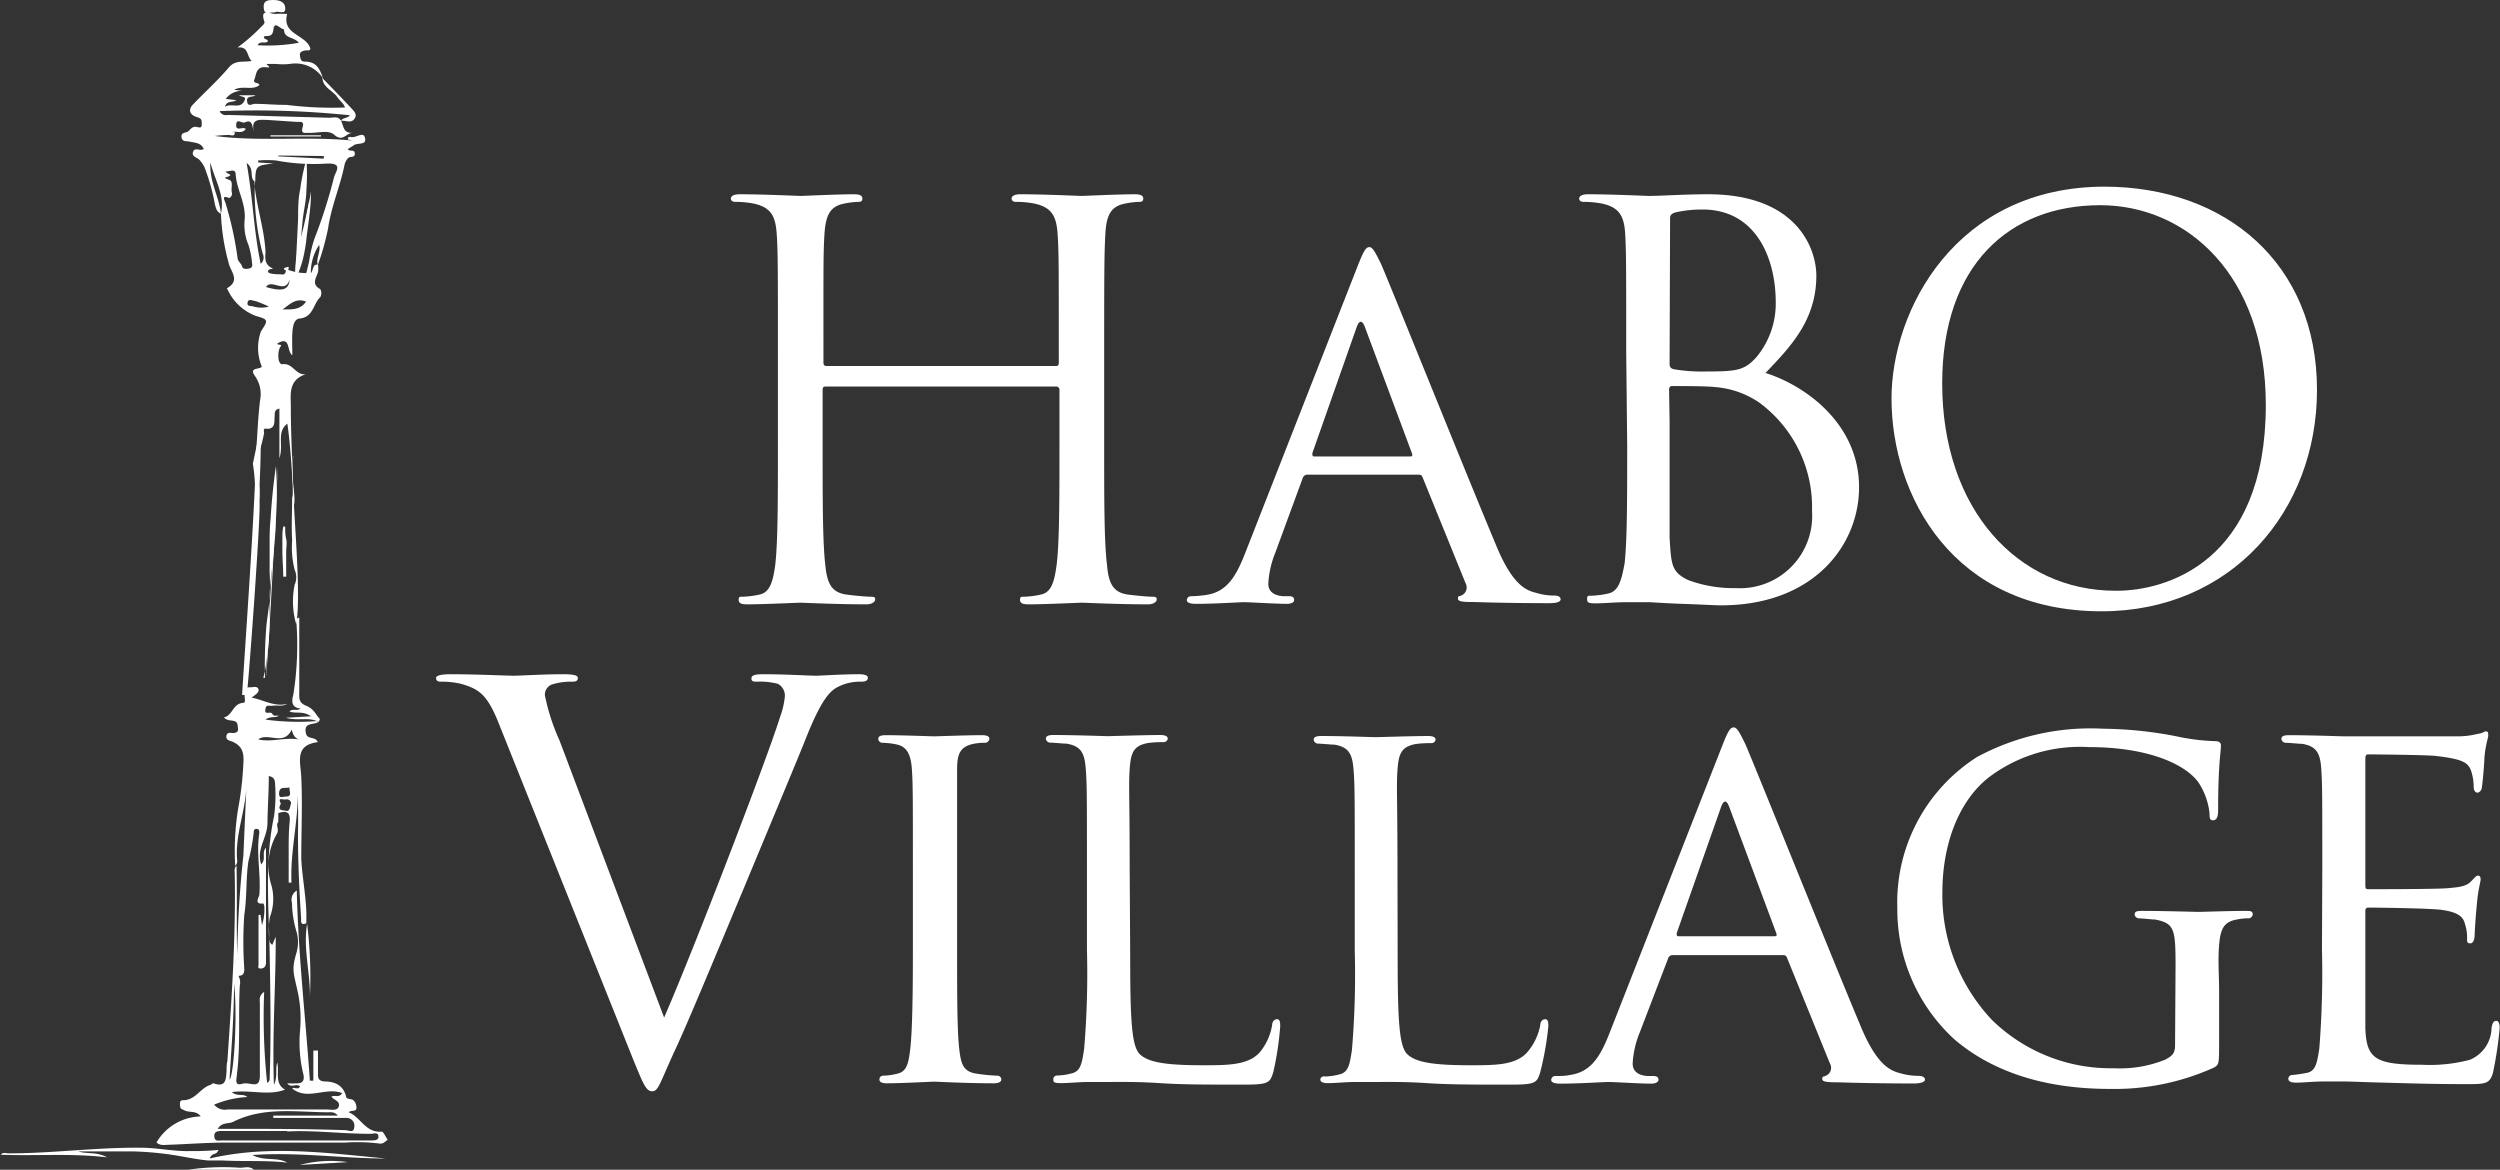
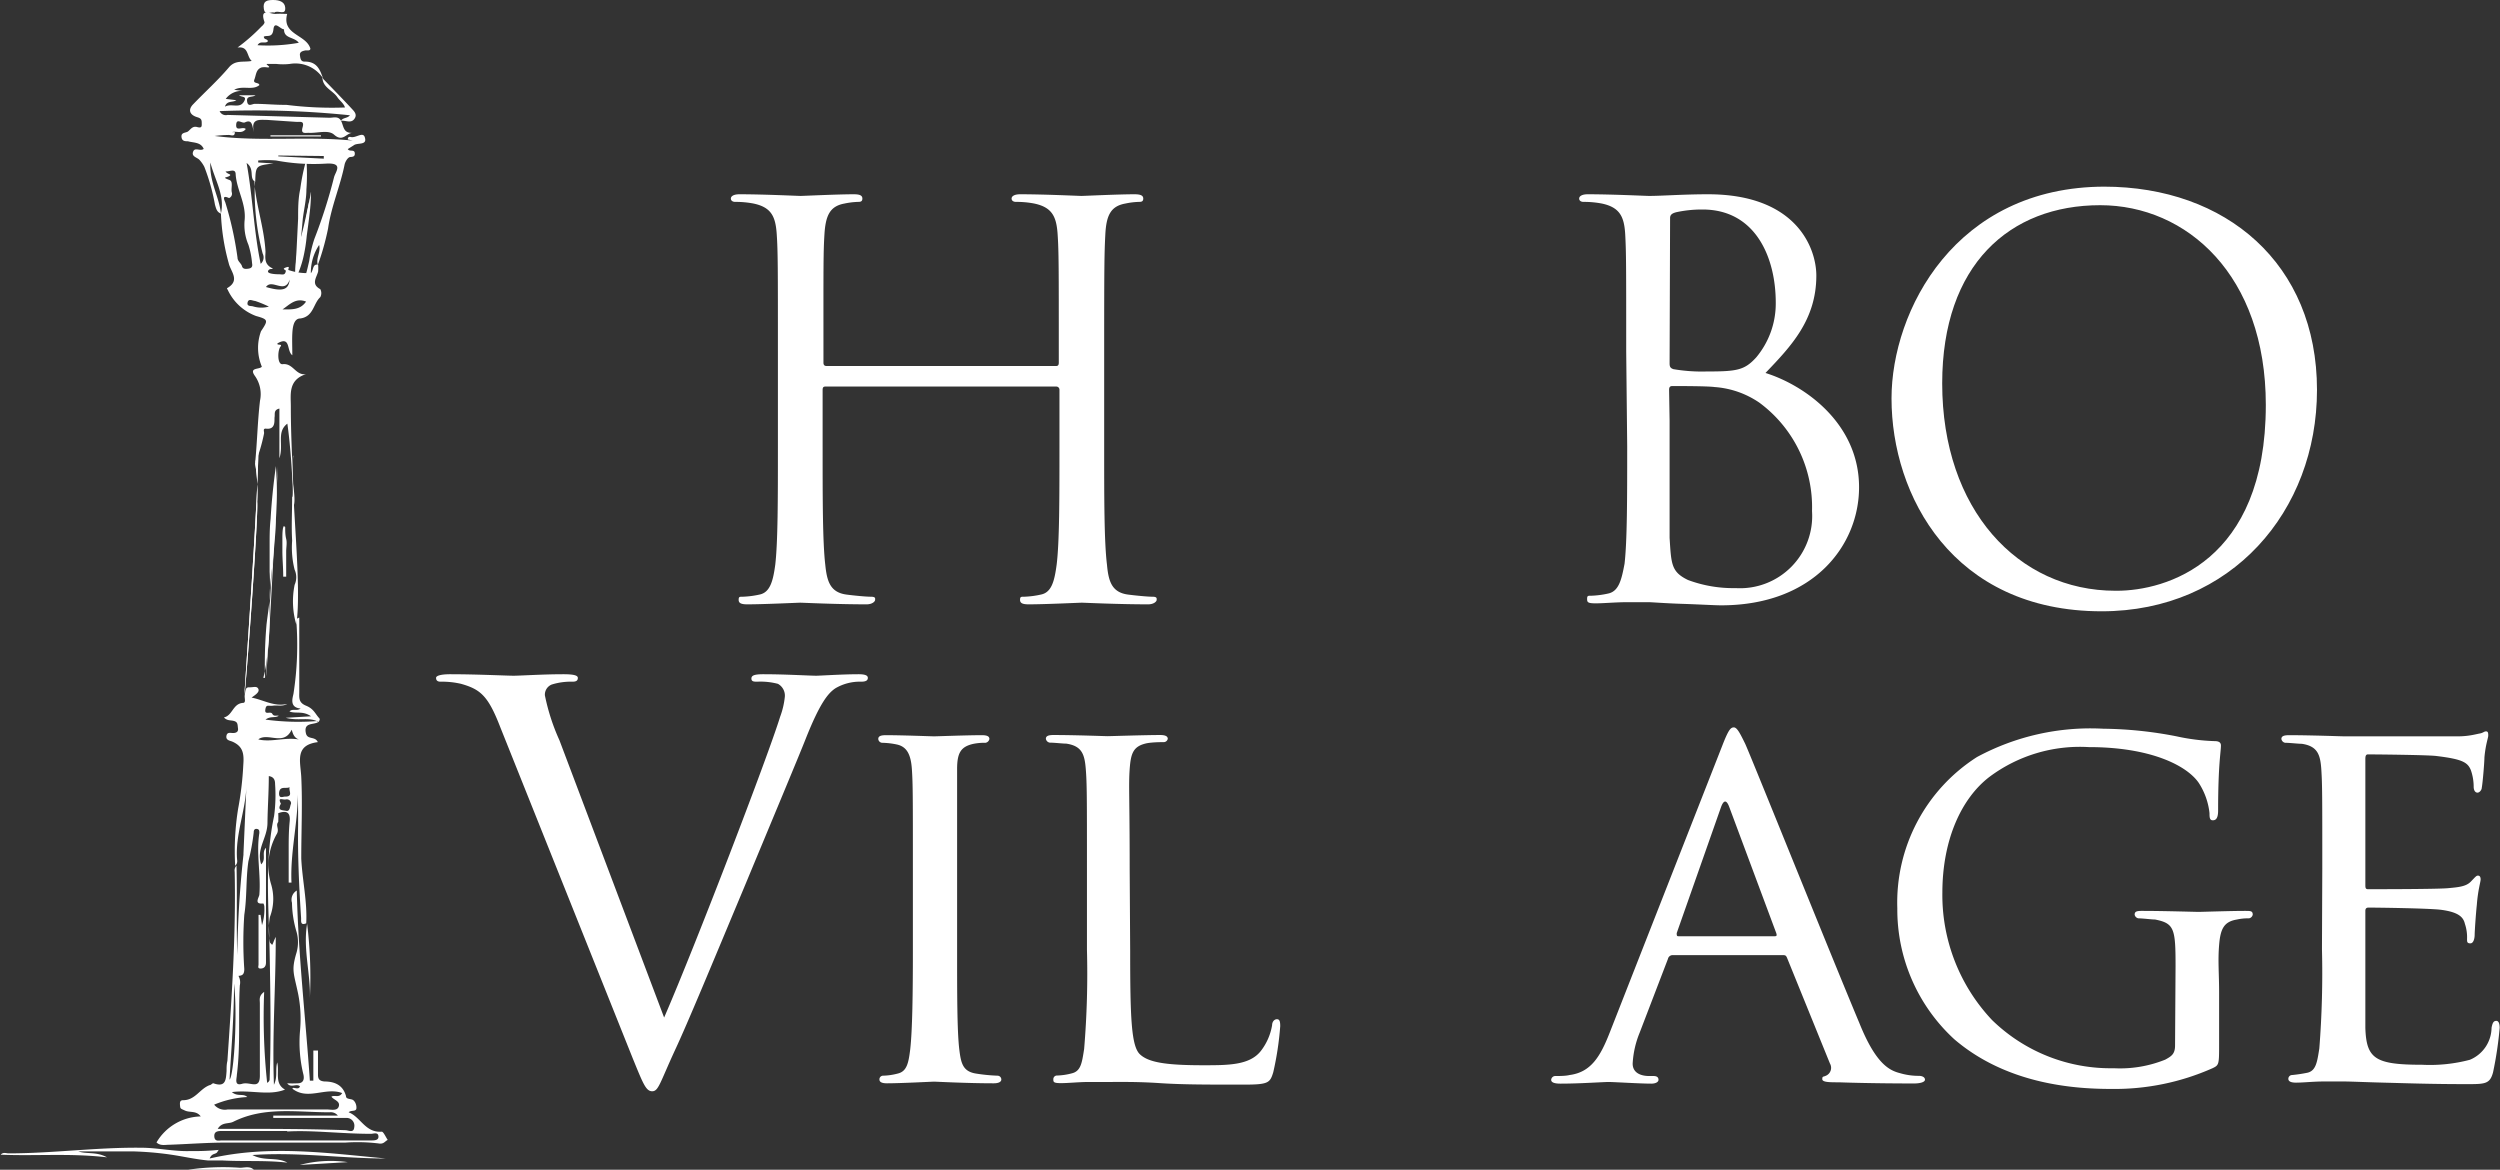
<svg xmlns="http://www.w3.org/2000/svg" id="Layer_1" data-name="Layer 1" viewBox="0 0 150.95 70.63">
  <rect x="0" y="0" width="150.95" height="70.63" fill="#333333" stroke="none" />
  <defs>
    <style>.cls-1,.cls-4{fill:none;}.cls-2{clip-path:url(#clip-path);}.cls-3{fill:#fff;}.cls-4{stroke:#fff;stroke-miterlimit:10;stroke-width:0.28px;}</style>
    <clipPath id="clip-path" transform="translate(0 0)">
      <rect class="cls-1" width="150.95" height="70.63" />
    </clipPath>
  </defs>
  <title>white-no-slogan</title>
  <g class="cls-2">
    <path class="cls-3" d="M66.67,27c0,3.14,0,5.72.17,7.1.09,1,.29,1.67,1.27,1.8.46.06,1.18.13,1.47.13s.26.1.26.19-.16.27-.52.27c-1.8,0-3.86-.1-4-.1s-2.22.1-3.21.1c-.36,0-.52-.07-.52-.27s.07-.19.26-.19a5.37,5.37,0,0,0,1-.13c.66-.13.82-.85.95-1.8.17-1.38.17-4,.17-7.1V23.54a.19.19,0,0,0-.2-.2H49.86c-.09,0-.19,0-.19.2V27c0,3.14,0,5.72.16,7.1.1,1,.3,1.67,1.28,1.8.45.06,1.17.13,1.47.13s.26.1.26.19-.16.27-.52.27c-1.8,0-3.86-.1-4-.1s-2.22.1-3.2.1c-.36,0-.52-.07-.52-.27s.06-.19.26-.19a5.61,5.61,0,0,0,1-.13c.65-.13.82-.85.95-1.8.16-1.38.16-4,.16-7.1V21.22c0-5.11,0-6-.07-7.07s-.32-1.63-1.4-1.86a5.73,5.73,0,0,0-1.11-.1c-.13,0-.26-.06-.26-.2s.16-.26.52-.26c1.47,0,3.53.1,3.69.1s2.23-.1,3.21-.1c.36,0,.52.07.52.26s-.13.2-.26.2a4.54,4.54,0,0,0-.82.1c-.88.16-1.14.72-1.21,1.86s-.06,2-.06,7.07v.68c0,.17.1.2.19.2H63.73c.1,0,.2,0,.2-.2v-.68c0-5.11,0-6-.07-7.07s-.33-1.63-1.41-1.86a5.66,5.66,0,0,0-1.11-.1c-.13,0-.26-.06-.26-.2s.16-.26.52-.26c1.48,0,3.54.1,3.7.1s2.22-.1,3.2-.1c.36,0,.53.07.53.26s-.13.2-.26.2a4.44,4.44,0,0,0-.82.1c-.89.16-1.15.72-1.21,1.86s-.07,2-.07,7.07Z" transform="translate(0 0)" />
-     <path class="cls-3" d="M85.16,27.56c.13,0,.13-.07.09-.2l-2.84-7.62c-.16-.42-.33-.42-.49,0l-2.68,7.62c0,.13,0,.2.1.2ZM82,16c.36-.91.49-1.08.69-1.08s.39.4.69,1c.52,1.18,5.13,12.65,6.9,16.87,1,2.49,1.83,2.85,2.45,3a3.7,3.7,0,0,0,1.14.17c.17,0,.36.06.36.23s-.32.23-.65.23-2.55,0-4.55-.07c-.55,0-1,0-1-.2s.07-.13.2-.19a.53.53,0,0,0,.26-.75l-2.59-6.38c-.06-.13-.09-.17-.26-.17H78.94a.3.3,0,0,0-.29.23L77,33.38a5.76,5.76,0,0,0-.42,1.87c0,.55.49.75,1,.75h.26c.23,0,.3.09.3.23s-.17.23-.43.23c-.69,0-2.26-.1-2.58-.1s-1.74.1-2.91.1c-.36,0-.56-.07-.56-.23a.25.25,0,0,1,.26-.23,6.48,6.48,0,0,0,.85-.07c1.31-.16,1.87-1.14,2.42-2.55Z" transform="translate(0 0)" />
    <path class="cls-3" d="M100.81,25.4c0,2.52,0,6.57,0,7.07.1,1.6.1,2.06,1.11,2.55a7.82,7.82,0,0,0,2.88.49,4.36,4.36,0,0,0,4.61-4.65,7.84,7.84,0,0,0-3.17-6.54,5.45,5.45,0,0,0-2.71-.95c-.43-.06-2.06-.06-2.55-.06-.14,0-.2.06-.2.23Zm0-3.46c0,.22.06.29.23.35a10.2,10.2,0,0,0,2,.14c1.83,0,2.29-.07,3-.85a5.07,5.07,0,0,0,1.18-3.31c0-2.71-1.21-5.62-4.42-5.62a7.31,7.31,0,0,0-1.57.16c-.29.07-.39.17-.39.36Zm-2.62-.72c0-5.11,0-6-.06-7.07s-.33-1.63-1.41-1.86a5.73,5.73,0,0,0-1.11-.1c-.13,0-.26-.06-.26-.2s.16-.26.52-.26c1.47,0,3.53.1,3.7.1.78,0,2.06-.1,3.56-.1,5.36,0,6.54,3.27,6.54,4.91,0,2.68-1.54,4.28-3.07,5.88,2.42.76,5.65,3.08,5.65,6.9,0,3.5-2.74,7.13-8.33,7.13-.36,0-1.41-.06-2.36-.09s-1.86-.1-2-.1-.62,0-1.31,0-1.41.07-1.9.07-.52-.07-.52-.27.06-.19.26-.19a5.49,5.49,0,0,0,1-.13c.66-.13.82-.85,1-1.8.16-1.38.16-4,.16-7.1Z" transform="translate(0 0)" />
    <path class="cls-3" d="M127.81,35.67c2.94,0,9-1.7,9-11.22,0-7.84-4.78-12.06-10-12.06-5.46,0-9.54,3.59-9.54,10.76,0,7.61,4.57,12.52,10.46,12.52m-.69-24.4c7.36,0,12.86,4.65,12.86,12.27,0,7.32-5.17,13.37-13,13.37-9,0-12.69-7-12.69-12.85,0-5.3,3.86-12.79,12.88-12.79" transform="translate(0 0)" />
    <path class="cls-3" d="M40.1,61.44c1.9-4.38,6.28-15.8,7-18.15a4.83,4.83,0,0,0,.29-1.24.81.81,0,0,0-.42-.76,4.13,4.13,0,0,0-1.24-.13c-.2,0-.36,0-.36-.19s.19-.26.72-.26c1.3,0,2.81.09,3.2.09.2,0,1.6-.09,2.55-.09.36,0,.56.06.56.22s-.13.23-.4.23a2.91,2.91,0,0,0-1.56.4c-.43.29-.92.85-1.8,3.07-.36.92-2,4.84-3.67,8.86-2,4.78-3.46,8.31-4.21,9.91-.92,2-1,2.49-1.38,2.49s-.55-.46-1.18-2l-8-20C29.47,42,29,41.62,27.84,41.29a5.12,5.12,0,0,0-1.24-.13c-.2,0-.27-.09-.27-.23s.33-.22.85-.22c1.57,0,3.44.09,3.83.09s1.8-.09,3-.09c.59,0,.88.06.88.22s-.09.23-.32.23a3.9,3.9,0,0,0-1.25.17.66.66,0,0,0-.42.65,12.52,12.52,0,0,0,.88,2.72Z" transform="translate(0 0)" />
    <path class="cls-3" d="M57.79,57.35c0,2.68,0,4.87.13,6,.1.82.2,1.34,1,1.47a10.46,10.46,0,0,0,1.31.13.23.23,0,0,1,.23.23c0,.13-.14.23-.46.23-1.61,0-3.47-.1-3.6-.1s-2,.1-2.85.1c-.29,0-.45-.07-.45-.23a.22.22,0,0,1,.23-.23,3.82,3.82,0,0,0,.88-.13c.55-.13.65-.65.75-1.47.13-1.15.16-3.34.16-6v-4.9c0-4.32,0-5.11-.06-6s-.3-1.37-.92-1.5a4.63,4.63,0,0,0-.88-.1.25.25,0,0,1-.23-.23c0-.16.13-.23.46-.23,1,0,2.75.07,2.91.07s2-.07,2.88-.07c.32,0,.46.07.46.23a.29.29,0,0,1-.23.23,3.44,3.44,0,0,0-.72.06c-.79.17-1,.56-1,1.54s0,1.67,0,6Z" transform="translate(0 0)" />
    <path class="cls-3" d="M68.24,57.42c0,4.08.07,5.75.59,6.24s1.57.66,3.83.66c1.5,0,2.78,0,3.46-.85a3.48,3.48,0,0,0,.69-1.57c0-.2.13-.36.29-.36s.2.13.2.42a18.47,18.47,0,0,1-.42,2.78c-.2.66-.3.75-1.84.75-2.06,0-3.66,0-5-.09s-2.29-.07-3.14-.07c-.13,0-.62,0-1.18,0s-1.21.07-1.66.07-.46-.07-.46-.23a.22.22,0,0,1,.23-.23,3.82,3.82,0,0,0,.88-.13c.56-.13.62-.65.75-1.47a54.73,54.73,0,0,0,.17-6v-4.9c0-4.32,0-5.11-.07-6s-.23-1.4-1.18-1.54c-.22,0-.72-.06-1-.06a.28.28,0,0,1-.23-.23c0-.16.13-.23.46-.23,1.31,0,3.11.07,3.27.07s2.29-.07,3.17-.07c.3,0,.46.07.46.23a.25.25,0,0,1-.23.2c-.19,0-.62,0-1,.06-.85.17-1,.59-1.07,1.57s0,1.67,0,6Z" transform="translate(0 0)" />
-     <path class="cls-3" d="M84.39,57.42c0,4.08.07,5.75.59,6.24s1.57.66,3.83.66c1.5,0,2.78,0,3.46-.85A3.48,3.48,0,0,0,93,61.9c0-.2.13-.36.29-.36s.2.13.2.42A18.47,18.47,0,0,1,93,64.74c-.2.66-.3.75-1.84.75-2.06,0-3.66,0-5-.09s-2.29-.07-3.14-.07c-.13,0-.62,0-1.18,0s-1.21.07-1.66.07c-.3,0-.46-.07-.46-.23A.22.22,0,0,1,80,65a3.82,3.82,0,0,0,.88-.13c.56-.13.62-.65.75-1.47a54.73,54.73,0,0,0,.17-6v-4.9c0-4.32,0-5.11-.07-6s-.23-1.4-1.18-1.54c-.22,0-.72-.06-1-.06a.28.28,0,0,1-.23-.23c0-.16.13-.23.46-.23,1.31,0,3.11.07,3.27.07s2.29-.07,3.17-.07c.3,0,.46.07.46.23a.25.25,0,0,1-.23.2c-.19,0-.62,0-1,.06-.85.17-1,.59-1.07,1.57s0,1.67,0,6Z" transform="translate(0 0)" />
    <path class="cls-3" d="M107.16,56.53c.13,0,.13-.06.09-.19l-2.84-7.62c-.16-.43-.33-.43-.49,0l-2.68,7.62c0,.13,0,.19.1.19ZM104,45c.36-.92.49-1.08.69-1.08s.39.39.69,1c.52,1.18,5.13,12.66,6.9,16.88,1,2.48,1.83,2.84,2.45,3a4,4,0,0,0,1.14.16c.17,0,.36.07.36.23s-.33.23-.65.23-2.55,0-4.55-.07c-.55,0-1,0-1-.19s.06-.13.2-.2a.52.52,0,0,0,.26-.75l-2.59-6.38c-.06-.13-.09-.16-.26-.16h-6.64a.29.29,0,0,0-.29.23L99,62.36a5.71,5.71,0,0,0-.42,1.86c0,.56.49.75,1,.75h.26c.23,0,.3.1.3.23s-.17.23-.43.23c-.69,0-2.26-.1-2.58-.1s-1.74.1-2.91.1c-.36,0-.56-.07-.56-.23a.25.25,0,0,1,.26-.23c.2,0,.62,0,.85-.06,1.31-.17,1.87-1.15,2.42-2.55Z" transform="translate(0 0)" />
    <path class="cls-3" d="M131.36,58.33c0-2.25-.07-2.58-1.24-2.81-.23,0-.72-.07-1-.07a.28.28,0,0,1-.23-.22c0-.2.13-.23.45-.23,1.31,0,3.24.06,3.41.06s1.93-.06,2.81-.06c.33,0,.46,0,.46.23a.28.28,0,0,1-.23.22,3,3,0,0,0-.72.07c-.79.13-1,.56-1.08,1.54s0,1.7,0,2.87V63c0,1.28,0,1.31-.4,1.5a14.57,14.57,0,0,1-6.11,1.25c-2.19,0-6.28-.26-9.48-3a10.63,10.63,0,0,1-3.44-7.91,10.42,10.42,0,0,1,4.81-9.13A14.44,14.44,0,0,1,127,44a24.17,24.17,0,0,1,4.42.46,12.46,12.46,0,0,0,2.32.29c.29,0,.36.13.36.26,0,.39-.17,1.15-.17,3.93,0,.46-.13.59-.32.59s-.2-.17-.2-.43a4.16,4.16,0,0,0-.65-1.83c-.72-1.05-2.91-2.16-6.64-2.16a9.12,9.12,0,0,0-6,1.8c-1.67,1.28-2.84,3.76-2.84,7a11,11,0,0,0,3,7.68,10.25,10.25,0,0,0,7.35,2.91,7.29,7.29,0,0,0,3.11-.52c.36-.2.59-.33.59-.85Z" transform="translate(0 0)" />
    <path class="cls-3" d="M140.22,52.45c0-4.32,0-5.11-.06-6s-.23-1.4-1.18-1.54c-.23,0-.72-.06-1-.06a.28.28,0,0,1-.23-.23c0-.16.13-.23.46-.23,1.3,0,3.17.07,3.33.07s6.21,0,6.87,0,1.08-.13,1.31-.17.26-.13.39-.13.13.13.13.26-.16.53-.23,1.31c0,.26-.1,1.51-.16,1.83,0,.13-.13.3-.26.3s-.23-.13-.23-.36a3.05,3.05,0,0,0-.17-1c-.19-.46-.49-.66-2.06-.85-.49-.07-3.82-.1-4.15-.1-.13,0-.16.1-.16.29v7.56c0,.19,0,.29.16.29.36,0,4.15,0,4.81-.06s1.11-.1,1.4-.4.33-.36.43-.36.16.07.16.23-.16.62-.23,1.54c-.06.56-.13,1.6-.13,1.8s-.06.52-.26.52-.2-.1-.2-.26a2.51,2.51,0,0,0-.13-.92c-.09-.39-.36-.71-1.47-.85-.78-.09-3.86-.13-4.35-.13-.16,0-.19.1-.19.2v2.32c0,.95,0,4.19,0,4.74.06,1.87.59,2.23,3.43,2.23a9.42,9.42,0,0,0,2.88-.3,2.12,2.12,0,0,0,1.31-1.93c.06-.32.13-.42.29-.42s.2.23.2.42a22,22,0,0,1-.4,2.69c-.19.71-.49.71-1.6.71-2.16,0-3.82-.06-5-.09s-2-.07-2.39-.07c-.06,0-.62,0-1.24,0s-1.21.07-1.67.07c-.29,0-.46-.07-.46-.23a.23.23,0,0,1,.23-.23,8.89,8.89,0,0,0,.88-.13c.56-.1.63-.65.76-1.47a58.13,58.13,0,0,0,.16-6Z" transform="translate(0 0)" />
    <path class="cls-3" d="M18.54,55.75a26.49,26.49,0,0,1,.17,4.54c.05-1.52-.43-3-.16-4.55h0" transform="translate(0 0)" />
    <path class="cls-3" d="M15.41,28a11.06,11.06,0,0,1,.12,2.3c.08.83-.65,10.82-.77,11.66,0-.35.84-12,.84-14.86l-.19.9" transform="translate(0 0)" />
    <path class="cls-3" d="M15.41,28a11.06,11.06,0,0,1,.12,2.3c.08.83-.65,10.82-.77,11.66,0-.35.84-12,.84-14.86l-.19.9" transform="translate(0 0)" />
-     <path class="cls-4" d="M15.41,28a11.06,11.06,0,0,1,.12,2.3c.08.83-.65,10.82-.77,11.66,0-.35.84-12,.84-14.86Z" transform="translate(0 0)" />
    <path class="cls-3" d="M21,70.17l-2.9.17a7.29,7.29,0,0,1,2.9-.17" transform="translate(0 0)" />
    <path class="cls-3" d="M17.22,31.83c0,.23,0,.47.06.71s0,.5,0,.76l0,.77c0,.25,0,.5,0,.75v0H17.1v-.06c0-.49-.05-1-.05-1.49,0-.25,0-.5,0-.74s0-.5.06-.75v0h.09m0,0h-.06l0,0q0,.38.06.75l0,.74c0,.5,0,1-.06,1.49l-.05,0h.06l-.05,0a6,6,0,0,0,0-.74l0-.72c0-.24,0-.48,0-.73s0-.51.06-.78" transform="translate(0 0)" />
    <path class="cls-3" d="M16.33,8.17h3.05v.07H16.33Z" transform="translate(0 0)" />
    <path class="cls-3" d="M17.78,17.13c.13-1.48.57-5.66.7-7.18m.22,2c0,.78-.77,4.44-.92,5.21" transform="translate(0 0)" />
    <path class="cls-3" d="M17.82,16.81c0-.6.06-1.2.09-1.8L18,13.2c0-.6,0-1.2.13-1.79a12.24,12.24,0,0,1,.37-1.78l0,0s0,0,0,0a12.29,12.29,0,0,1,0,1.82c0,.6-.15,1.19-.22,1.79L18.12,15c-.08.59-.17,1.19-.26,1.78a0,0,0,0,1,0,0s0,0,0,0" transform="translate(0 0)" />
    <path class="cls-3" d="M18.78,11.61a11.71,11.71,0,0,1-.09,1.32c-.05.44-.11.88-.17,1.32a9.66,9.66,0,0,1-.21,1.31,5.85,5.85,0,0,1-.45,1.25s0,0,0,0a0,0,0,0,1,0,0,6,6,0,0,1,.06-1.34,11.44,11.44,0,0,1,.29-1.29c.11-.42.21-.85.3-1.28s.2-.86.26-1.29h0s0,0,0,0l0,0" transform="translate(0 0)" />
    <path class="cls-3" d="M16.05,40.93c.15-1,.71-11.79.71-12.79" transform="translate(0 0)" />
    <path class="cls-3" d="M16,40.93a28.43,28.43,0,0,1,.09-3.2c.06-.53.15-1.06.19-1.6a14.19,14.19,0,0,0,0-1.6c0-.53,0-1.07,0-1.6s0-1.07.06-1.6c.06-1.06.17-2.13.32-3.19,0,0,0,0,0,0s0,0,0,0a24.6,24.6,0,0,1,0,3.21c0,.54-.06,1.07-.1,1.6s-.1,1.06-.16,1.6-.12,1.06-.13,1.59,0,1.07,0,1.61a14.16,14.16,0,0,1-.11,1.59,10.54,10.54,0,0,1-.26,1.59l0,0,0,0Z" transform="translate(0 0)" />
    <path class="cls-3" d="M19.13,43.54c-.54-.24-1.13,0-1.88-.2l1.53-.09c-.5-.35-.92-.14-1.3-.29.17-.2.44,0,.67-.18-.69-.06-.48-.64-.43-.89a19.24,19.24,0,0,0,.17-4.42c0-.06,0-.12.18-.18v3.38c0,.36,0,.73,0,1.09s-.06.66.41.85.55.49.8.76c.06.06,0,.17-.06.23l-.08-.06" transform="translate(0 0)" />
    <path class="cls-3" d="M16.57.76C16.34.68,16,1,15.93.53S16.12,0,16.5,0s.69.12.72.45c.05.53-.45.13-.65.31" transform="translate(0 0)" />
    <path class="cls-3" d="M13.16,69.48c-.09.28-.34.08-.5.47,3.62-.84,7.14-.32,10.65,0-2.65,0-5.3-.4-8.07-.21.72.39,1.48.1,2.11.46-1.3-.15-2.6-.06-3.9-.13-.29,0-.6,0-.88,0-.77-.07-1.53-.25-2.3-.36A20,20,0,0,0,8,69.52c-1.09,0-2.19,0-3.28,0,.51.18,1.1,0,1.74.36-2.23-.26-4.31-.07-6.42-.16.16-.17.33-.08.48-.08,2.67,0,5.33-.37,8-.34,1,0,2,.24,3,.2a14.39,14.39,0,0,0,1.7-.07" transform="translate(0 0)" />
    <path class="cls-3" d="M17.69,27.52c-.14,2.3.56,7.89.2,10.19a5,5,0,0,1-.1-2.4,1.11,1.11,0,0,0,0-.91,5.4,5.4,0,0,1-.15-1.75c-.05-.87,0-1.75,0-2.63.11,0,0-2.5.08-2.5" transform="translate(0 0)" />
    <path class="cls-3" d="M16.27,18.53a6.78,6.78,0,0,0-.87-.36c-.14,0-.39-.17-.45.09s.21.2.33.24a1.71,1.71,0,0,0,1,0m1.21-1.62c-.29.91-1.07-.08-1.43.45,1,.29,1.37.18,1.43-.45m-.69-7.49a.07.07,0,0,1,0,.05l2.75.14V9.42Zm.26,9.29c.5,0,1.06.06,1.42-.47-.63-.25-1,.19-1.42.47m1-16.07c-.26-.4-.92-.25-.91-.84-.22,0-.58-.54-.64,0s-.37.34-.58.44c0,.21.25.12.24.29-.16.16-.45-.07-.62.23a10.53,10.53,0,0,0,2.51-.15m-4.46,7.71c.05.24.43.21.26.33s-.51.06,0,.25c.24.09.07.51.14.76a.28.28,0,0,1-.17.33c-.49-.23-.25.18-.22.28a20.8,20.8,0,0,1,.73,3.31c0,.23.22.34.27.52s.21.18.4.15.25-.13.21-.32A5,5,0,0,0,15,14.78a3.06,3.06,0,0,1-.23-1.48c.1-1-.47-1.81-.54-2.76,0-.4-.36-.17-.61-.19m1.73.56c.09,1.44.6,2.82.68,4.27,0,.33-.11.75.38,1,.16.07-.06.06-.1.07s-.18.1-.11.19.41.12.63.12.38.09.43-.2c0-.08-.28-.11,0-.21s.14.05.15.15a3.36,3.36,0,0,0,1.08.19c.07-.24.12-.48.18-.73a7.56,7.56,0,0,1,.31-1.33,31.08,31.08,0,0,0,1.19-3.73c.09-.34.6-.89-.5-.82a12.24,12.24,0,0,1-3-.19,6.48,6.48,0,0,0-1.08,0v.12l.93.06c-1.08.13-1.08.13-1.11,1.11-.4-.23,0-.75-.52-1.14.38,2.11.43,4.1.85,6.09a.51.51,0,0,0,.12-.62,14.82,14.82,0,0,1-.47-4.35m4.13-6.19c.6.62,1.2,1.23,1.78,1.86.11.12.24.28.14.48-.21.4-.57.13-.85.19.1-.21.38-.14.54-.34a55.71,55.71,0,0,0-7.87-.25.41.41,0,0,0,.48.23l6.16.17c.24,0,.54-.12.7.2s.12.75.7.71c-.4,0-.59.59-1.13.11-.35-.31-1-.08-1.54-.11-.21,0-.48.08-.36-.33s-.14-.32-.36-.33l-1.78-.12c-.46,0-1-.11-.8.73-.11-.34-.08-.8-.54-.58-.19.08-.51-.28-.53.15s.4.07.58.25c-.24.32-.58.1-.84.19l.18,0c0,.32-.26.15-.4.17a7.54,7.54,0,0,0-.82.06c2.77.36,5.56,0,8.34.28L21,8.42c0-.17.11-.16.17-.15.3.09.73-.33.85,0,.19.54-.45.32-.67.51L21,9c.09.18.39,0,.42.23s-.12.24-.27.25-.3.28-.34.44c-.26,1.31-.81,2.54-1,3.87A15.41,15.41,0,0,1,19.19,16c-.13-.4.19-.78.08-1.21a3,3,0,0,0-.5,1.71c.18-.23.09-.57.44-.52a2.71,2.71,0,0,1,0,.41c-.09.37-.45.76.13,1.07a.51.51,0,0,1,0,.48c-.43.39-.4,1.18-1.21,1.29-.4,0-.46.54-.48.91s0,.81,0,1.31c-.36-.26-.08-1.18-.89-.72-.09.15.34,0,.17.21s-.2,1.08.13,1.05c.65-.08.78.7,1.42.6-1.12.36-.91,1.28-.92,2,0,1.53.08,3.05.14,4.58,0,.14.18,1.24,0,1.41,0-1.4-.16-3.7-.35-5-.67.51-.21,1.27-.48,2.09v-3c-.36.08-.26.33-.29.51s.1.79-.54.7c-.19,0-.07.2-.1.31A10.42,10.42,0,0,1,15.4,28h0c.13-1.27.15-2.55.3-3.81a1.9,1.9,0,0,0-.3-1.48c-.4-.55.27-.38.41-.57A2.93,2.93,0,0,1,15.76,20c.44-.66.45-.71-.3-.92a3.07,3.07,0,0,1-1.7-1.56c0-.05-.12-.08,0-.15.75-.46.15-1,.05-1.48a13,13,0,0,1-.47-3c.25-1.09-.36-2-.64-3.08-.06,1.19.54,2.08.64,3.09-.25-.1-.29-.3-.36-.54a12.28,12.28,0,0,0-.64-2.28,1.84,1.84,0,0,0-.3-.43c-.14-.15-.49-.19-.38-.49s.43,0,.64-.17c-.18-.42-.61-.36-.95-.46-.17,0-.36,0-.39-.25s.16-.25.33-.31.29-.39.61-.3.28-.07.28-.27-.07-.26-.26-.32c-.48-.14-.58-.46-.25-.79.72-.75,1.49-1.44,2.15-2.22.4-.47.86-.29,1.38-.39-.32-.28-.17-.9-.86-.81a11.27,11.27,0,0,0,1.45-1.27c.08-.06.2-.2.18-.27-.31-.89.36-.47.67-.49s.45,0,.7,0C17,2.11,18.48,2.07,18.74,2.93c0,.17-.22.09-.33.12s-.33.06-.3.29.06.39.31.38c.71,0,.9.48,1.08,1a2,2,0,0,0-2-.86,3.72,3.72,0,0,1-.82,0c-.18,0-.36,0-.54,0s.33.23,0,.21a1,1,0,0,0-.34,0c-.35.12-.33.45-.44.73s.29.15.3.34c-.42.34-1,0-1.52.28l.49.07a1.19,1.19,0,0,0-1,.48l.64.08c-.23.16-.56,0-.69.39.42-.23.92.17,1.18-.36.14-.29-.18-.2-.33-.33h1c-.19.15-.56,0-.51.37s.31.14.48.15c.62,0,1.25.07,1.88.06a21.9,21.9,0,0,0,3.55.16c-.08-.26-.32-.41-.46-.62-.28-.42-.92-.59-.9-1.23" transform="translate(0 0)" />
    <path class="cls-3" d="M17.49,47.53c-.22.12-.62-.12-.64.38,0,.34.24.18.37.19.51,0,.19-.36.27-.57m-.53,1c-.25.42.09.38.32.43s.22-.26.28-.4-.09-.33-.3-.29-.51-.17-.3.26m-1.35-3.88c.79.18,1.6-.15,2.44,0-.32-.11-.37-.39-.44-.59-.47,1-1.41.16-2,.57M14.13,59.39c0,2.07-.17,4-.27,5.8.27-.25.49-4,.27-5.8m3.21,8.9H13.41c-.22,0-.49,0-.47.33s.28.24.47.24l3.63,0H22.4c.2,0,.48,0,.45-.26s-.3-.14-.45-.14c-1.79,0-3.56-.23-5.06-.14m-4.2-.16H14c2.29,0,4.57,0,6.85.08.19,0,.51.2.54-.18a.47.47,0,0,0-.47-.56H16.5v-.14h3.9a.55.55,0,0,0-.5-.2c-2,0-3.95-.36-5.81.57-.29.15-.69,0-.95.44M14.2,52.28a16,16,0,0,1,.18-3.46,19.45,19.45,0,0,0,.31-2.63c.05-.66,0-1.12-.66-1.41-.13-.06-.4-.07-.36-.34s.27-.17.43-.18.3-.07.27-.28,0-.37-.22-.44-.42,0-.63-.22c.53-.12.53-.83,1.15-.88.21,0,.07-.31.11-.48s0-.47.26-.46.47-.1.56.1-.22.38-.41.52c.72.14,1.38.57,2.16.38-.29.17-.59.07-.87.11s-.41-.11-.46.24.32.07.42.25.24.08.39.12c-.24.15-.49,0-.8.23a14.8,14.8,0,0,0,3.1.09l.08.06c-.28.18-.89,0-.74.67.09.42.55.16.72.54-1.41.18-1.05,1.16-1,2.1.08,1.64,0,3.28,0,4.92.06,1.31.37,2.6.3,3.92h0c-.37.15-.3-.14-.31-.32-.12-1.87-.21-3.74-.18-5.62,0-1,0-1.91-.07-2.87.24,2.14-.43,4.22-.33,6.35h-.17c0-.63,0-1.27,0-1.9s0-1.19.06-1.78-.21-.68-.69-.51a4.64,4.64,0,0,1,0,.53c-.18.22.09.43-.09.73a3.9,3.9,0,0,0-.35,3,3.07,3.07,0,0,1-.06,2,4.22,4.22,0,0,0,0,1.55s.08.09.12.13.09-.2.23-.47c0,3-.22,5.91-.11,8.93.24-.51.07-.92.2-1.35.14.6-.18,1.28.47,1.64-1,.39-2.06,0-3.21.15.35.3.69.06.93.3a5.91,5.91,0,0,0-2,.46.83.83,0,0,0,.81.29h6c.26,0,.64.11.72-.2s-.3-.37-.45-.57c.18-.13.46.1.65-.22-1-.38-2.07.46-3-.26,0-.16.38.12.45-.15-.22-.19-.54.13-.77-.18a6.07,6.07,0,0,0,.63,0c.33,0,.42-.22.35-.53a8.1,8.1,0,0,1-.2-2.69A7.69,7.69,0,0,0,18,60c-.26-1.24-.41-1.39-.12-2.4a2.3,2.3,0,0,0,0-1.42,6.43,6.43,0,0,1-.25-1.67.64.64,0,0,1,.29-.74c.09,3.91.53,7.69.79,11.48h.21V63.43h.28c0,.49,0,1,0,1.45,0,.28.09.39.39.42.59,0,1.12.2,1.3.88,0,.19.25.16.39.22s.26.3.24.52-.31.09-.47.24c.73.28,1,1.25,2,1.17.1,0,.24.32.36.5-.18.08-.23.27-.56.21a10.66,10.66,0,0,0-2-.05c-2.41,0-4.81,0-7.21,0-1.14,0-2.27.09-3.41.13-.27,0-.55.08-.78-.14a3.18,3.18,0,0,1,2.67-1.57c-.26-.36-.65-.22-.94-.35s-.29-.11-.31-.31,0-.32.19-.32c.73,0,1-.69,1.6-.91.08,0,.17-.13.23-.11.76.27.75-.25.79-.74,0-.2,0-.41.05-.61.26-3.8.52-7.6.44-11.42a.45.45,0,0,1,.11-.38c.06,2.21-.05,4.43.11,6.65a.81.81,0,0,1,.09.59c-.1,1.8.05,3.61-.18,5.41,0,.2-.18.68.32.53s1.09.41,1.07-.54c0-1.44,0-2.88,0-4.33,0-.2-.08-.44.26-.68a38.17,38.17,0,0,0,.18,5.49.27.27,0,0,0,.15-.18c.09-2.58.05-5.16,0-7.74-.05-2.73-.31-5.47.27-8.19a9.44,9.44,0,0,0,.06-1.92c0-.22-.05-.44-.38-.49,0,1-.07,1.9-.08,2.83s-.69,1.56-.38,2.5c.33-.33,0-.69.29-1,0,1.68,0,3.3,0,4.92,0,.67,0,1.33,0,2,0,.22-.09.36-.31.37s-.14-.14-.14-.24v-3h.12l.09.62a3.14,3.14,0,0,0,.14-1.13.41.41,0,0,0-.06-.18c-.6.07-.25-.37-.24-.53.1-1.24-.2-2.48,0-3.72,0-.13,0-.23-.15-.25s-.19.09-.19.21A12.77,12.77,0,0,1,15,52c-.16,1.06-.08,2.15-.25,3.24a23.87,23.87,0,0,0,0,3.27c0,.39-.17.4-.43.42a64,64,0,0,1,.38-7.32s0,0,0-.07l.18-4.09c-.05,1.51-.7,3-.56,4.49a.37.37,0,0,1-.15.36" transform="translate(0 0)" />
    <path class="cls-3" d="M11.35,70.63a14.32,14.32,0,0,1,3.14-.12c.27,0,.59-.12.84.12Z" transform="translate(0 0)" />
  </g>
</svg>